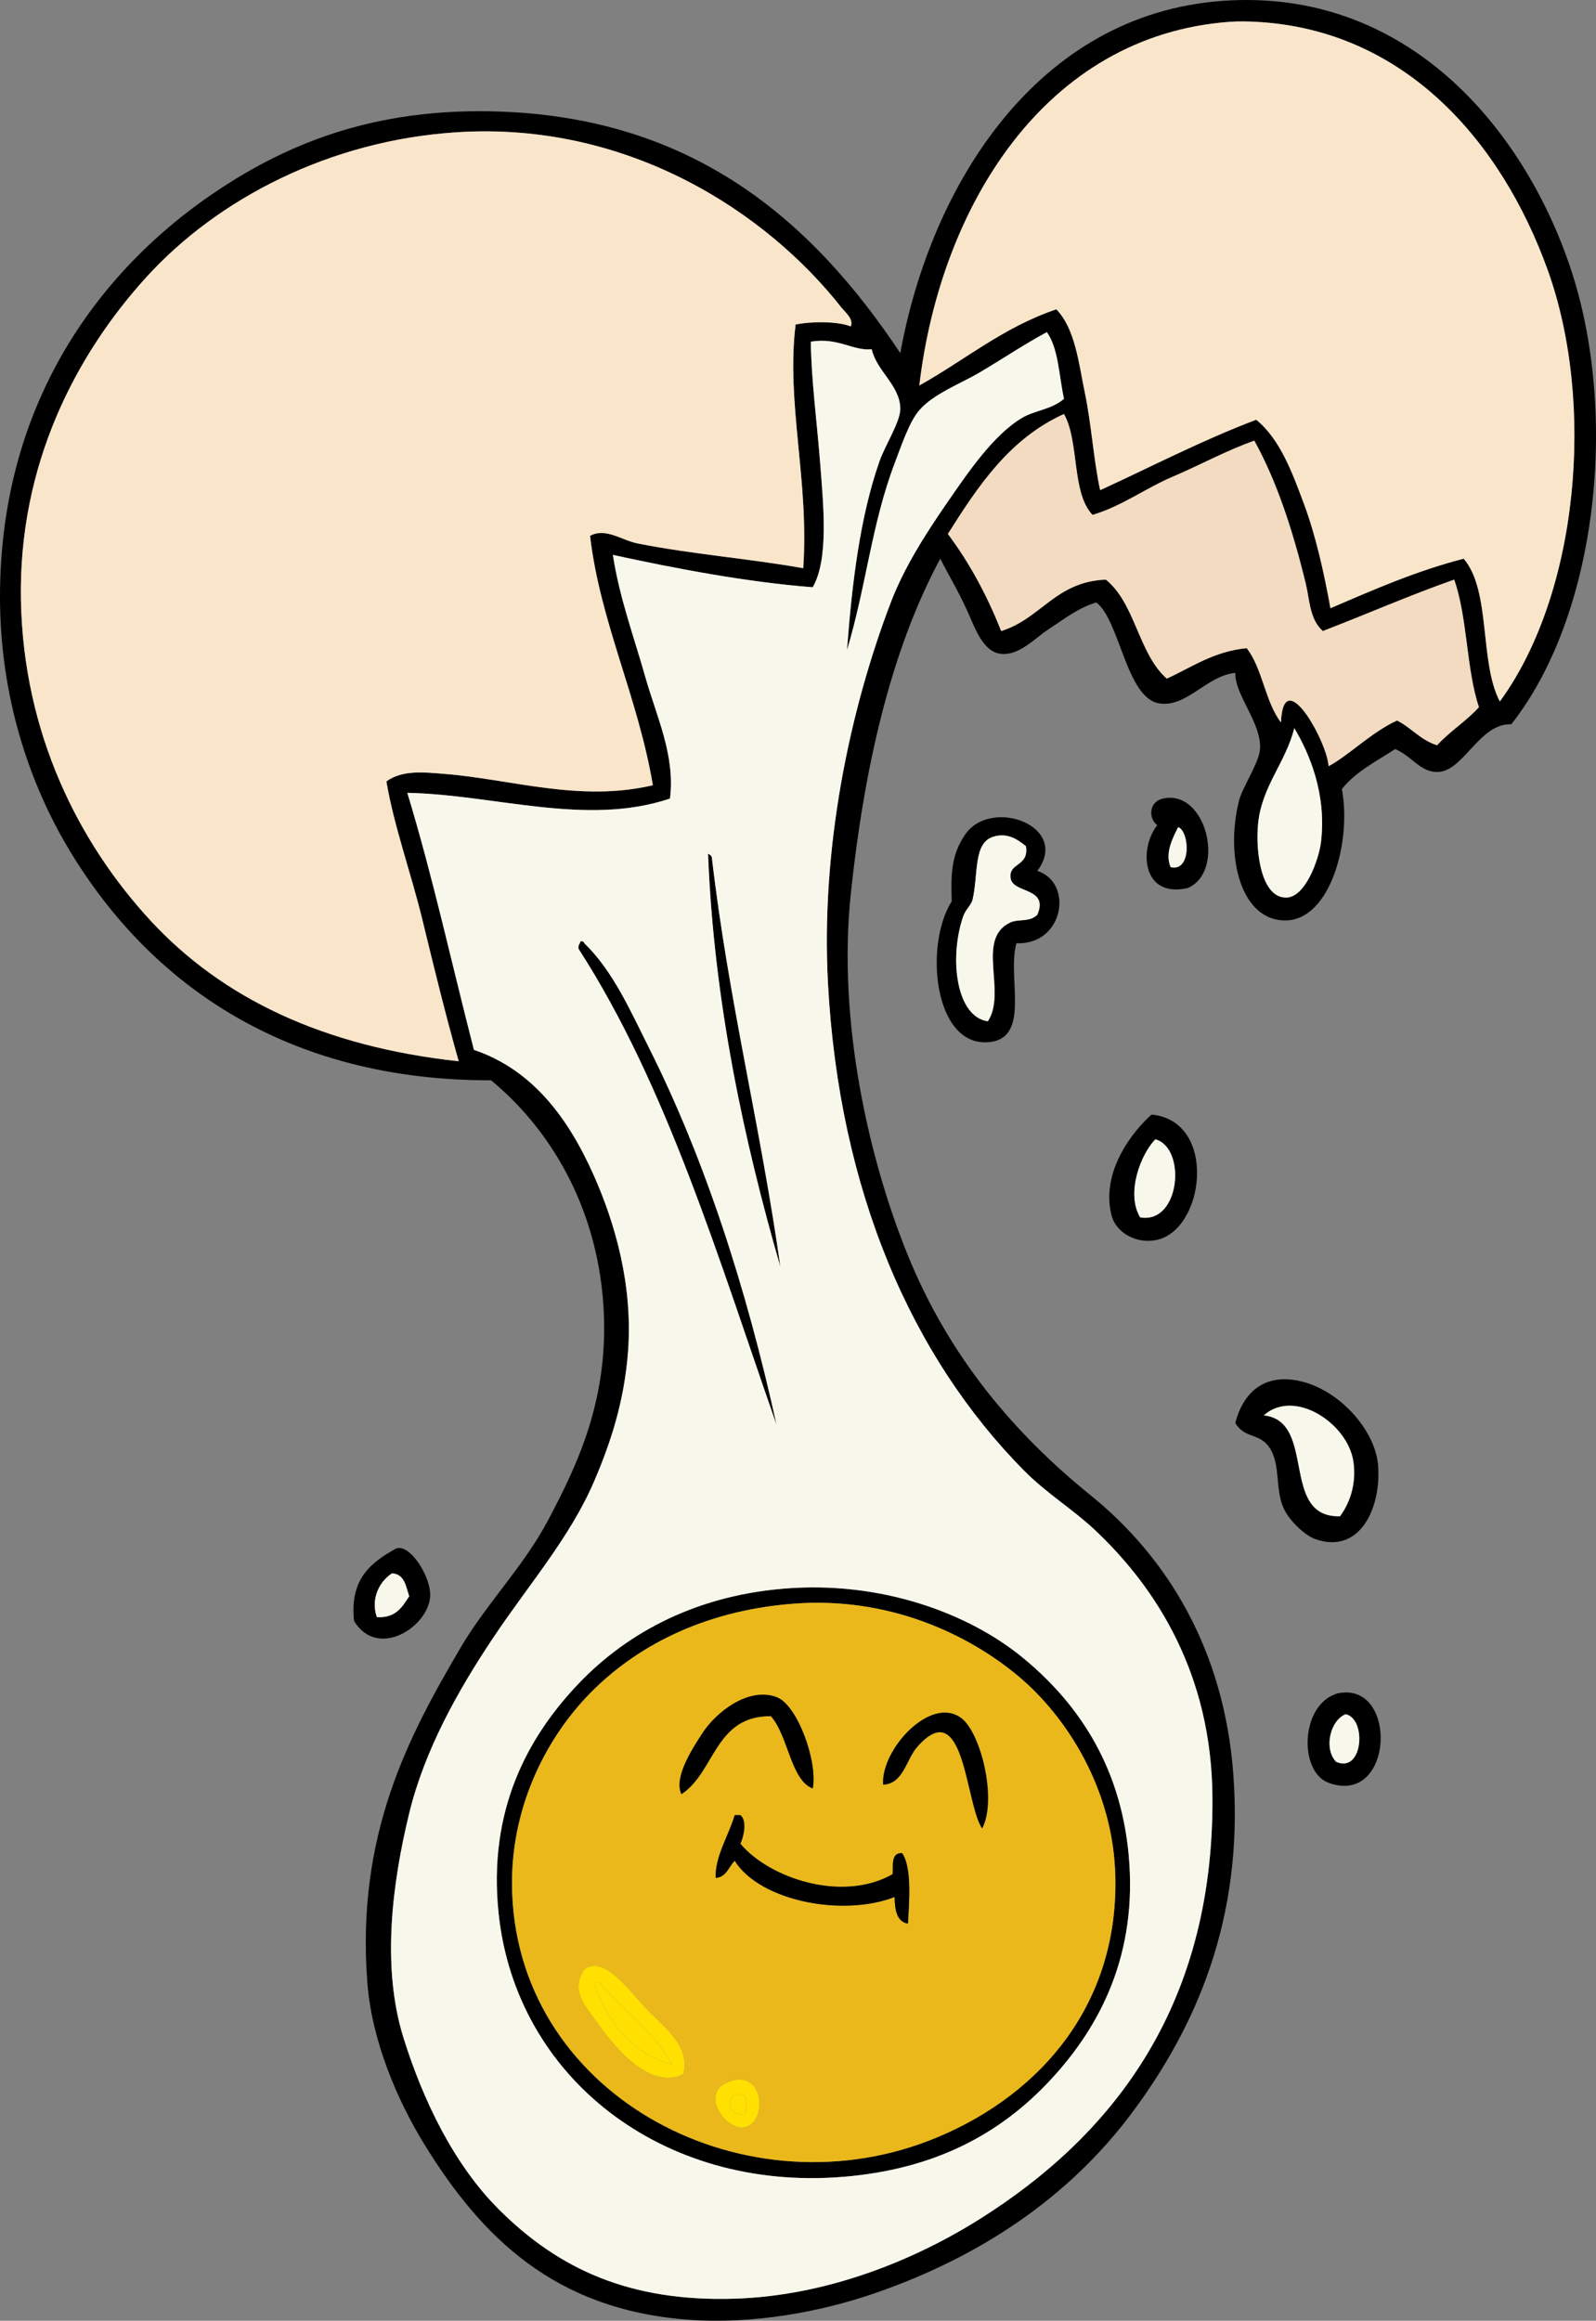
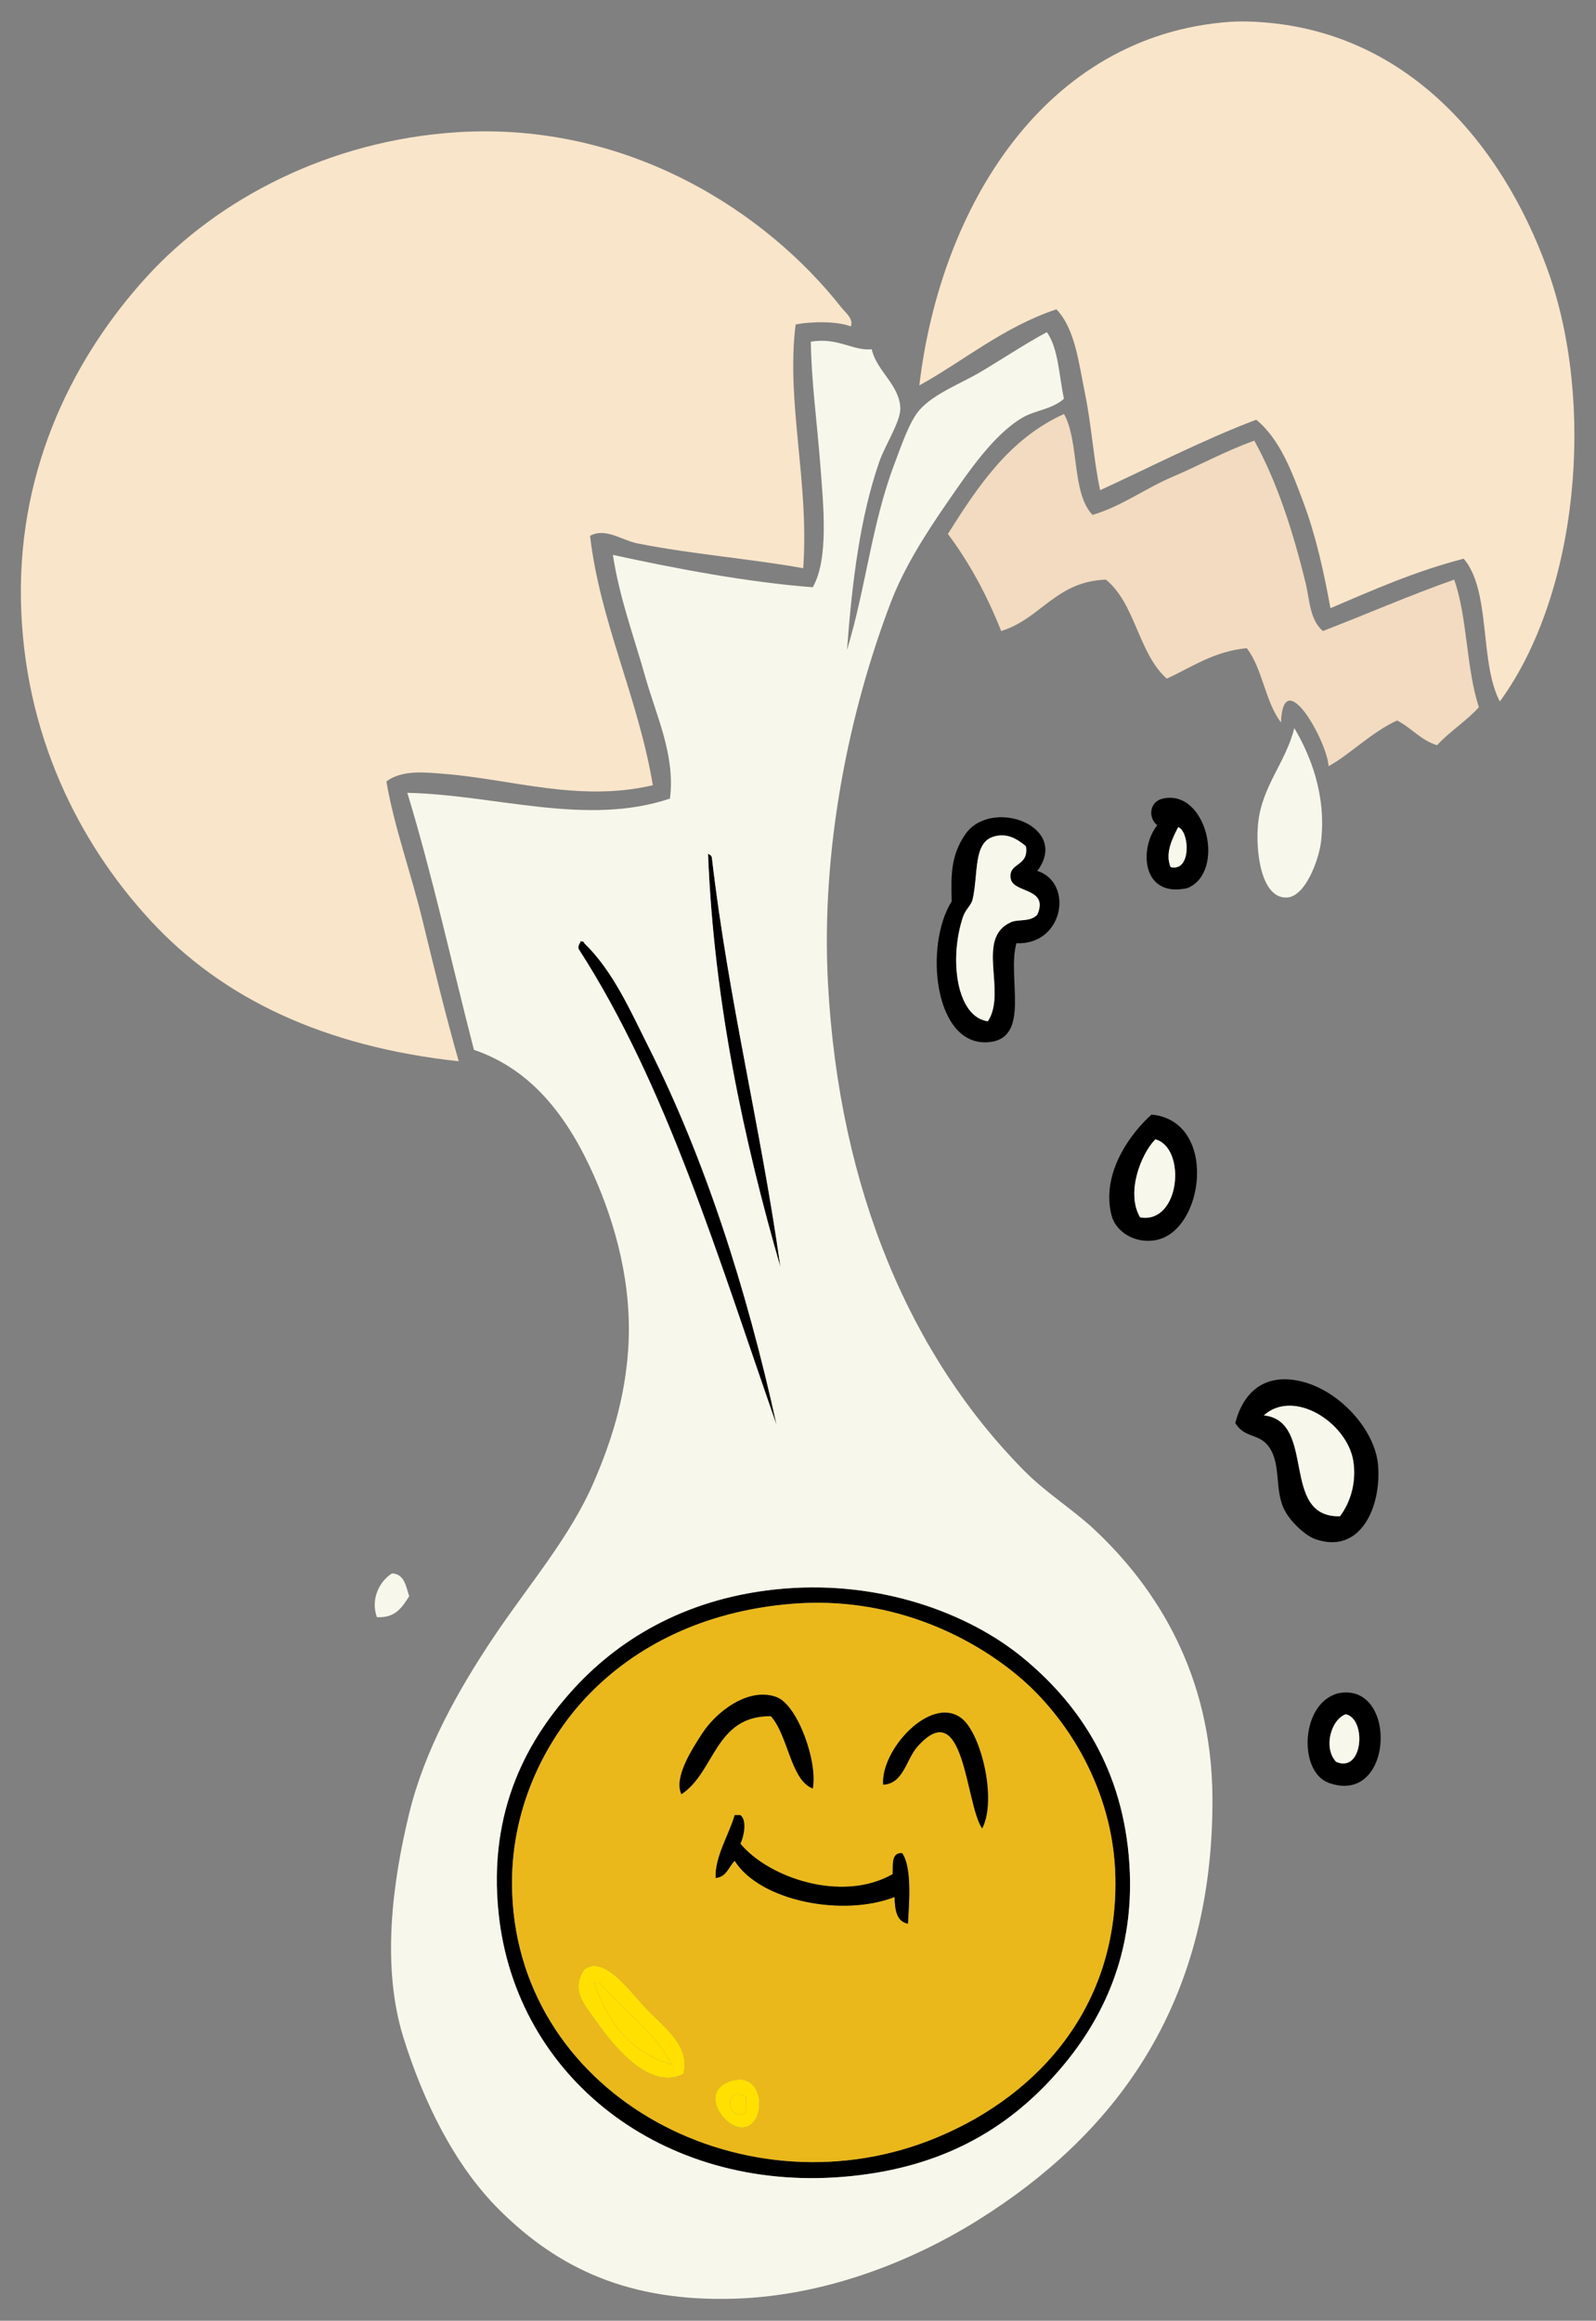
<svg xmlns="http://www.w3.org/2000/svg" height="3706.6" preserveAspectRatio="xMidYMid meet" version="1.0" viewBox="0.0 0.0 2549.5 3706.6" width="2549.5" zoomAndPan="magnify">
  <rect x="0.0" y="0.0" width="2549.5" height="3706.6" fill="#808080" stroke="none" />
  <defs>
    <clipPath id="a">
      <path d="M 0 0 L 2549.512 0 L 2549.512 3706.559 L 0 3706.559 Z M 0 0" />
    </clipPath>
  </defs>
  <g>
    <g clip-path="url(#a)" id="change1_1">
-       <path d="M 2009.773 1314.938 C 2005.293 1358.621 2014.141 1435.027 2055.375 1433.52 C 2085.684 1432.41 2106.82 1372.105 2110.113 1345.34 C 2119.5 1268.75 2091.844 1203.602 2067.543 1162.922 C 2053.832 1217.973 2015.863 1255.516 2009.773 1314.938 Z M 1699.641 661.234 C 1613.051 700.324 1562.742 775.684 1514.172 852.793 C 1548.441 898.59 1576.621 950.461 1599.301 1007.855 C 1662.84 988.277 1686.352 928.699 1766.531 925.766 C 1813.672 963.742 1818.57 1043.992 1863.832 1083.875 C 1904.262 1065.523 1938.094 1040.559 1991.523 1035.215 C 2016.863 1067.664 2021.094 1121.191 2046.262 1153.801 C 2049.961 1058.387 2120.582 1185.363 2122.262 1223.727 C 2154.16 1206.855 2191.191 1169.105 2231.734 1150.754 C 2254.551 1162.398 2269.344 1182.066 2295.594 1190.277 C 2315.898 1168.035 2342.277 1151.848 2362.473 1129.469 C 2342.164 1068.688 2344.211 985.57 2322.949 925.766 C 2250.961 951.074 2183.422 980.844 2113.152 1007.855 C 2091.953 989.371 2092.184 958.125 2085.785 931.836 C 2065.184 847.27 2039.723 769.09 2003.691 703.801 C 1957.504 720.266 1916.23 743.188 1872.941 761.562 C 1829.691 779.934 1791.91 808.586 1745.242 822.391 C 1711.48 787.234 1724.391 705.395 1699.641 661.234 Z M 1565.863 594.355 C 1535.113 612.594 1491.379 628.828 1468.562 655.16 C 1452.48 673.719 1439.645 712.352 1429.031 740.301 C 1392.25 837.238 1383.691 936.566 1353.023 1038.262 C 1361.051 930.496 1373.891 825.734 1404.711 737.254 C 1414.051 710.441 1438.629 673.445 1438.164 652.113 C 1437.32 615.004 1400.184 592.512 1392.551 557.855 C 1362.582 560.789 1338.84 538.504 1295.25 545.691 C 1296.023 608.25 1305.371 676.262 1310.449 743.324 C 1315.312 807.289 1324.129 892.977 1298.301 937.91 C 1194.68 930.02 1078.902 908.027 979.043 886.242 C 989.578 955.031 1012.91 1017.613 1030.73 1080.828 C 1048.512 1143.887 1078.961 1206.238 1070.25 1275.414 C 936.602 1320.441 790.379 1269.117 650.664 1266.297 C 690.926 1398.324 721.742 1539.809 757.086 1676.758 C 851.961 1708.859 908.812 1787.75 948.637 1877.438 C 983.008 1954.836 1010.84 2052.879 1003.371 2157.168 C 997.633 2237.137 975.371 2305.117 948.637 2366.949 C 910.043 2456.238 844.266 2531.27 787.488 2616.281 C 731.688 2699.828 678.379 2794.699 653.711 2896 C 626.297 3008.559 609.301 3141.988 644.586 3254.781 C 676.195 3355.812 725.418 3457.23 796.609 3528.43 C 892.211 3624.031 1006.031 3676.57 1173.633 3671.328 C 1321.52 3666.699 1460.902 3609.801 1565.863 3543.629 C 1770.562 3414.559 1938.414 3212.09 1936.805 2871.68 C 1935.863 2674.359 1847.371 2535.891 1748.293 2442.969 C 1713.344 2410.199 1671.949 2385.258 1635.793 2348.707 C 1456.441 2167.438 1340.422 1902.359 1322.621 1570.348 C 1311.082 1355.254 1356.672 1136.062 1422.953 962.242 C 1443.98 907.117 1477.711 853.77 1514.172 801.105 C 1546.492 754.422 1586.703 694.75 1632.754 667.328 C 1652.93 655.297 1679.77 654.23 1699.641 636.902 C 1691.621 600.336 1690.891 556.469 1672.273 530.5 C 1636.934 549.465 1602.5 572.613 1565.863 594.355 Z M 1343.902 490.98 C 1225.98 340.781 1005.441 193.609 729.723 211.234 C 526.75 224.219 347.906 317.359 234.117 442.316 C 121.438 566.066 29.18 741.961 33.445 959.195 C 37.621 1171.449 125.426 1345.637 240.203 1470.008 C 355.328 1594.758 517.195 1671.57 732.762 1695.008 C 712.016 1622.008 693.469 1546.059 674.992 1470.008 C 656.496 1393.891 629.477 1320.098 617.223 1248.059 C 642.699 1229.023 680.156 1233.711 708.438 1235.895 C 816.082 1244.172 925.254 1281.805 1042.891 1254.129 C 1019.281 1113.527 958.707 993.758 942.555 855.816 C 967.367 842.176 993.348 863.004 1018.57 867.984 C 1107.48 885.539 1197.609 892.223 1283.094 907.504 C 1292.832 767.906 1255.461 643.426 1270.93 518.336 C 1295.582 513.195 1338.281 512.898 1359.102 521.383 C 1363.98 509.215 1349.773 498.461 1343.902 490.98 Z M 2471.941 430.148 C 2397.922 225.695 2244.113 47.641 2006.734 34.887 C 1992.793 34.133 1978.332 33.863 1964.16 34.887 C 1668.602 56.625 1502.172 331.004 1468.562 615.641 C 1541.492 575.047 1602.543 522.586 1687.484 494.004 C 1717.441 525.09 1722.992 578.891 1733.094 627.781 C 1743.73 679.332 1746.824 734.09 1757.414 782.844 C 1831.914 748.871 1920.613 702.848 2006.734 670.352 C 2044.922 701.504 2064.211 754.488 2082.742 804.129 C 2101.863 855.387 2114.832 913.715 2125.312 971.359 C 2193.48 942.23 2260.805 912.258 2338.141 892.316 C 2382.164 943.57 2362.902 1058.113 2395.922 1120.352 C 2521.879 947.824 2549.098 643.426 2471.941 430.148 Z M 2228.684 1196.348 C 2198.652 1215.996 2165.48 1232.48 2143.551 1260.223 C 2159.262 1344.043 2125.23 1467.617 2055.375 1470.008 C 1981.852 1472.527 1956.742 1367.328 1979.363 1278.461 C 1984.762 1257.27 2011.57 1217.633 2012.812 1196.348 C 2015.262 1154.188 1972.762 1111.004 1973.281 1074.734 C 1927.609 1078.941 1895.73 1130.516 1851.664 1123.398 C 1799.152 1114.895 1788.582 990.164 1751.332 962.242 C 1722.18 970.883 1701.844 987.551 1675.32 1004.809 C 1652.312 1019.797 1628.293 1047.266 1599.301 1044.332 C 1569.793 1041.352 1557.48 1002.535 1544.57 974.406 C 1529.344 941.207 1515.602 918.945 1502.012 892.316 C 1421.801 1040.945 1379.82 1230.82 1359.102 1427.43 C 1337.461 1632.848 1388.633 1853.688 1450.32 2005.137 C 1516.992 2168.828 1621.781 2290.82 1742.203 2388.238 C 1864.281 2487 1955.645 2634.469 1970.242 2835.191 C 1987.082 3066.648 1908.812 3239.258 1809.09 3373.359 C 1705.781 3512.301 1562.262 3605.5 1398.633 3662.211 C 1311.422 3692.43 1202.371 3712.879 1097.621 3704.781 C 885.613 3688.371 769.16 3573.102 678.035 3425.051 C 635 3355.129 594.031 3260.219 586.816 3166.609 C 568.449 2928.168 654.602 2769.949 735.805 2631.48 C 776.965 2561.289 836.418 2501.961 875.66 2427.77 C 922.949 2338.379 973.785 2232.539 963.844 2084.188 C 953.203 1925.488 877.555 1802.129 784.449 1725.406 C 458.406 1725.918 241.309 1572.816 112.5 1360.555 C 45.492 1250.129 0.004 1110.48 0 953.121 C -0.008 635.445 167.773 414.344 373.98 287.254 C 486.914 217.645 616.121 174.461 784.449 177.805 C 1106.812 184.195 1297.949 353.242 1438.164 563.953 C 1487.012 295.051 1656.711 23.172 1952.004 1.457 C 2246.441 -20.215 2433.602 204.344 2508.414 427.125 C 2586.777 660.574 2551.824 982.297 2414.16 1156.824 C 2364.223 1154.508 2338.547 1230.047 2298.617 1232.844 C 2269.332 1234.891 2255.684 1207.512 2228.684 1196.348" fill="inherit" fill-rule="evenodd" />
-     </g>
+       </g>
    <g id="change2_1">
      <path d="M 2395.906 1120.348 C 2362.875 1058.117 2382.164 943.586 2338.137 892.324 C 2260.805 912.266 2193.477 942.258 2125.309 971.367 C 2114.824 913.73 2101.855 855.395 2082.738 804.137 C 2064.207 754.5 2044.918 701.527 2006.727 670.363 C 1920.609 702.855 1831.906 748.887 1757.406 782.867 C 1746.816 734.086 1743.727 679.355 1733.09 627.801 C 1722.988 578.906 1717.438 525.078 1687.477 494.008 C 1602.539 522.602 1541.488 575.055 1468.559 615.633 C 1502.168 331.012 1668.598 56.617 1964.156 34.898 C 1978.328 33.859 1992.785 34.152 2006.727 34.898 C 2244.105 47.648 2397.934 225.695 2471.93 430.176 C 2549.102 643.438 2521.859 947.82 2395.906 1120.348" fill="#f9e5ca" fill-rule="evenodd" />
    </g>
    <g id="change2_2">
      <path d="M 1359.102 521.363 C 1338.281 512.891 1295.582 513.195 1270.934 518.324 C 1255.461 643.43 1292.832 767.914 1283.094 907.508 C 1197.609 892.227 1107.48 885.523 1018.57 867.98 C 993.348 863.023 967.367 842.16 942.559 855.824 C 958.707 993.758 1019.281 1113.543 1042.891 1254.125 C 925.254 1281.801 816.086 1244.168 708.438 1235.895 C 680.152 1233.715 642.703 1229.02 617.227 1248.047 C 629.477 1320.098 656.496 1393.891 674.992 1470.012 C 693.469 1546.047 712.016 1622.008 732.762 1695.008 C 517.195 1671.566 355.328 1594.758 240.203 1470.012 C 125.426 1345.637 37.621 1171.43 33.445 959.211 C 29.18 741.945 121.438 566.059 234.121 442.309 C 347.906 317.352 526.75 224.227 729.723 211.23 C 1005.441 193.602 1225.98 340.777 1343.902 490.973 C 1349.773 498.453 1363.984 509.227 1359.102 521.363" fill="#f9e5ca" fill-rule="evenodd" />
    </g>
    <g id="change3_1">
      <path d="M 1745.246 822.371 C 1791.914 808.582 1829.695 779.941 1872.953 761.559 C 1916.242 743.176 1957.512 720.27 2003.695 703.789 C 2039.715 769.07 2065.18 847.258 2085.789 931.836 C 2092.18 958.121 2091.953 989.359 2113.16 1007.84 C 2183.426 980.824 2250.965 951.078 2322.949 925.762 C 2344.211 985.566 2342.156 1068.688 2362.484 1129.465 C 2342.289 1151.848 2315.906 1168.027 2295.582 1190.277 C 2269.348 1182.059 2254.551 1162.383 2231.742 1150.746 C 2191.199 1169.09 2154.168 1206.848 2122.258 1223.719 C 2120.578 1185.344 2049.973 1058.375 2046.273 1153.789 C 2021.09 1121.188 2016.867 1067.66 1991.531 1035.207 C 1938.102 1040.57 1904.266 1065.512 1863.836 1083.859 C 1818.574 1043.988 1813.676 963.746 1766.535 925.762 C 1686.355 928.68 1662.844 988.277 1599.305 1007.84 C 1576.625 950.461 1548.441 898.578 1514.172 852.789 C 1562.746 775.684 1613.055 700.316 1699.645 661.23 C 1724.395 705.398 1711.484 787.23 1745.246 822.371" fill="#f2dbc0" fill-rule="evenodd" />
    </g>
    <g id="change4_1">
      <path d="M 2067.547 1162.914 C 2091.848 1203.594 2119.516 1268.746 2110.121 1345.336 C 2106.828 1372.102 2085.684 1432.414 2055.375 1433.508 C 2014.148 1435.02 2005.301 1358.617 2009.777 1314.938 C 2015.863 1255.5 2053.832 1217.969 2067.547 1162.914" fill="#f7f7eb" fill-rule="evenodd" />
    </g>
    <g id="change1_2">
      <path d="M 1869.898 1384.871 C 1903.461 1393.16 1900.414 1327.895 1882.07 1321.02 C 1874.191 1336.93 1860.367 1361.488 1869.898 1384.871 Z M 1897.277 1418.316 C 1823.441 1435.246 1819.328 1354.477 1848.629 1317.988 C 1834.086 1306.926 1835.238 1280.418 1857.738 1275.418 C 1927.402 1259.914 1958.668 1392.258 1897.277 1418.316" fill="inherit" fill-rule="evenodd" />
    </g>
    <g id="change1_3">
      <path d="M 1587.141 1336.227 C 1554.391 1345.98 1563.129 1395.406 1553.691 1436.551 C 1551.613 1445.66 1542.414 1452.41 1538.488 1463.922 C 1515.953 1530.164 1527.168 1623.902 1578.031 1631.16 C 1608.973 1584.016 1557.602 1499 1614.5 1473.047 C 1626.82 1467.43 1645.336 1473.195 1657.074 1460.875 C 1675.98 1417.137 1618.41 1427.098 1614.5 1403.113 C 1610.258 1377.039 1644.199 1384.82 1638.84 1351.43 C 1626.043 1341.289 1610.137 1329.371 1587.141 1336.227 Z M 1657.074 1390.957 C 1715.508 1409.879 1699.32 1509.617 1623.621 1506.496 C 1608.301 1561.555 1647.98 1659.727 1578.031 1664.594 C 1491.926 1670.598 1476.043 1509.781 1520.254 1439.594 C 1519.211 1398.352 1518.566 1367.078 1541.535 1333.18 C 1582.676 1272.434 1710.461 1319.336 1657.074 1390.957" fill="inherit" fill-rule="evenodd" />
    </g>
    <g id="change4_2">
      <path d="M 1882.07 1321.023 C 1900.41 1327.902 1903.453 1393.176 1869.895 1384.875 C 1860.352 1361.504 1874.184 1336.93 1882.07 1321.023" fill="#f7f7eb" fill-rule="evenodd" />
    </g>
    <g id="change4_3">
      <path d="M 1638.82 1351.434 C 1644.203 1384.832 1610.254 1377.043 1614.496 1403.121 C 1618.406 1427.109 1675.98 1417.148 1657.066 1460.887 C 1645.328 1473.211 1626.805 1467.449 1614.496 1473.051 C 1557.605 1499.008 1608.969 1584.02 1578.023 1631.168 C 1527.168 1623.922 1515.953 1530.176 1538.484 1463.934 C 1542.406 1452.414 1551.609 1445.66 1553.68 1436.562 C 1563.133 1395.422 1554.383 1345.996 1587.137 1336.238 C 1610.121 1329.383 1626.031 1341.301 1638.82 1351.434" fill="#f7f7eb" fill-rule="evenodd" />
    </g>
    <g id="change1_4">
      <path d="M 1131.074 1363.582 C 1133.773 1364.934 1136.504 1366.254 1137.152 1369.66 C 1163.625 1597.578 1215.285 1800.309 1246.605 2023.367 C 1189.113 1824.457 1140.293 1600.652 1131.074 1363.582" fill="inherit" fill-rule="evenodd" />
    </g>
    <g id="change1_5">
      <path d="M 927.352 1503.465 C 930.887 1502.965 932.766 1504.141 933.43 1506.504 C 979.691 1551.348 1007.297 1615.023 1036.809 1673.734 C 1125.18 1849.508 1192.258 2056.324 1240.52 2275.734 C 1147.609 2009.871 1065.07 1733.637 924.309 1515.617 C 923.023 1509.277 926.391 1507.559 927.352 1503.465" fill="inherit" fill-rule="evenodd" />
    </g>
    <g id="change1_6">
      <path d="M 1845.582 1819.664 C 1822.887 1842.734 1798.062 1904.914 1821.262 1944.316 C 1885.496 1955.398 1895.684 1833.219 1845.582 1819.664 Z M 1839.504 1780.133 C 1946.188 1790.316 1924.422 1967.004 1845.582 1980.805 C 1812.867 1986.547 1782.375 1967.398 1775.652 1941.285 C 1757.801 1871.844 1809.168 1806.996 1839.504 1780.133" fill="inherit" fill-rule="evenodd" />
    </g>
    <g id="change4_4">
      <path d="M 1821.266 1944.328 C 1798.062 1904.914 1822.883 1842.742 1845.582 1819.668 C 1895.672 1833.215 1885.496 1955.41 1821.266 1944.328" fill="#f7f7eb" fill-rule="evenodd" />
    </g>
    <g id="change1_7">
      <path d="M 2161.797 2333.5 C 2152.266 2273 2067.602 2217.137 2018.898 2260.531 C 2103.941 2269.754 2043.879 2424.055 2140.516 2421.688 C 2158.211 2398.098 2166.891 2365.836 2161.797 2333.5 Z M 1973.281 2272.691 C 1985.574 2225.164 2018.383 2192.805 2076.672 2205.801 C 2139.27 2219.777 2196.461 2283.535 2201.324 2339.594 C 2207.035 2405.344 2173.902 2483.746 2100.992 2458.168 C 2086.07 2452.938 2062.672 2432.105 2052.34 2412.559 C 2035.539 2380.785 2046.91 2340.863 2028.023 2312.227 C 2012.18 2288.207 1988.5 2298.215 1973.281 2272.691" fill="inherit" fill-rule="evenodd" />
    </g>
    <g id="change4_5">
      <path d="M 2140.516 2421.691 C 2043.867 2424.062 2103.941 2269.754 2018.891 2260.539 C 2067.598 2217.137 2152.266 2273.012 2161.785 2333.512 C 2166.891 2365.84 2158.207 2398.102 2140.516 2421.691" fill="#f7f7eb" fill-rule="evenodd" />
    </g>
    <g id="change1_8">
-       <path d="M 602.02 2582.828 C 632.133 2584.559 642.504 2566.559 653.711 2549.391 C 648.242 2533.57 646.375 2514.148 626.34 2512.898 C 607.832 2524.109 591.215 2552.32 602.02 2582.828 Z M 632.426 2473.371 C 654.371 2464.34 688.781 2518.32 687.156 2549.391 C 684.59 2598.328 603.203 2650.922 565.535 2588.91 C 558.371 2520.941 593.391 2495.148 632.426 2473.371" fill="inherit" fill-rule="evenodd" />
-     </g>
+       </g>
    <g id="change4_6">
      <path d="M 626.34 2512.898 C 646.375 2514.148 648.242 2533.57 653.711 2549.391 C 642.504 2566.559 632.133 2584.559 602.02 2582.828 C 591.215 2552.32 607.832 2524.109 626.34 2512.898" fill="#f7f7eb" fill-rule="evenodd" />
    </g>
    <g id="change1_9">
      <path d="M 942.559 2704.445 C 876.125 2772.148 817.445 2879.988 817.898 3008.496 C 819.066 3341.168 1180.047 3536.168 1483.777 3418.969 C 1647.148 3355.918 1785.566 3215.02 1781.742 2999.379 C 1779.234 2858.336 1703.867 2741.676 1626.676 2677.086 C 1546.91 2610.336 1419.352 2548.867 1264.855 2561.547 C 1119.75 2573.441 1013.785 2631.875 942.559 2704.445 Z M 1252.691 2537.215 C 1408.535 2524.426 1547.621 2577.156 1632.754 2646.676 C 1717.047 2715.516 1789.445 2814.758 1803.027 2962.887 C 1817.465 3120.527 1758.27 3235.648 1678.359 3321.668 C 1597.621 3408.578 1493.156 3464.738 1346.941 3476.73 C 1057.234 3500.508 824.535 3317.387 796.613 3057.148 C 778.621 2889.418 844.859 2774.836 918.234 2695.328 C 992.531 2614.816 1102.012 2549.582 1252.691 2537.215" fill="inherit" fill-rule="evenodd" />
    </g>
    <g id="change5_1">
      <path d="M 1188.848 3397.68 C 1226.203 3391.727 1222.27 3303.137 1164.52 3324.707 C 1116.109 3342.789 1159.195 3402.41 1188.848 3397.68 Z M 1027.695 3203.09 C 999.582 3171.758 963.328 3123.656 933.438 3145.316 C 911.629 3177.836 932.016 3199.777 951.684 3227.418 C 979.785 3266.906 1036.863 3339.648 1091.543 3312.547 C 1104.215 3265.246 1055.875 3234.488 1027.695 3203.09 Z M 1173.633 2899.035 C 1164.07 2931.516 1141.734 2965.797 1143.234 2999.375 C 1160.891 2997.777 1163.816 2981.445 1173.633 2972.016 C 1214.273 3036.547 1346.527 3061.938 1429.035 3029.777 C 1429.496 3050.605 1432.332 3069.047 1450.328 3072.348 C 1452.117 3041.418 1457.266 2982.848 1441.203 2959.848 C 1423.566 2958.438 1426.699 2977.785 1426 2993.297 C 1344.512 3039.738 1227.32 2998.637 1182.758 2944.645 C 1187.895 2933.816 1193.898 2908.027 1182.758 2899.035 C 1179.711 2899.035 1176.68 2899.035 1173.633 2899.035 Z M 1535.457 2743.977 C 1486.371 2707.375 1406.633 2795.016 1410.797 2850.387 C 1443.273 2848.938 1447.395 2809.984 1465.523 2789.574 C 1541.219 2704.426 1541.984 2880.656 1568.91 2920.328 C 1593 2874.516 1567.125 2767.586 1535.457 2743.977 Z M 1240.52 2710.527 C 1195.945 2693.957 1144.527 2733.625 1121.949 2768.297 C 1104.543 2795.027 1076.164 2839.258 1088.504 2865.598 C 1142.379 2830.285 1141.535 2740.246 1231.406 2740.938 C 1259.285 2771.938 1262.945 2843.047 1298.305 2856.477 C 1306.555 2813.926 1274.031 2722.984 1240.52 2710.527 Z M 1264.852 2561.539 C 1419.352 2548.867 1546.902 2610.332 1626.672 2677.086 C 1703.871 2741.676 1779.234 2858.336 1781.734 2999.375 C 1785.566 3215.016 1647.148 3355.918 1483.773 3418.969 C 1180.039 3536.168 819.066 3341.168 817.898 3008.496 C 817.445 2879.984 876.129 2772.145 942.559 2704.445 C 1013.785 2631.875 1119.746 2573.449 1264.852 2561.539" fill="#eab81b" fill-rule="evenodd" />
    </g>
    <g id="change1_10">
      <path d="M 2134.43 2813.906 C 2177.602 2832.75 2183.398 2744.949 2149.629 2737.898 C 2124.742 2747.539 2114.258 2793.129 2134.43 2813.906 Z M 2137.473 2704.449 C 2233.914 2684.867 2227.02 2885.688 2122.262 2847.348 C 2073.812 2829.617 2077.309 2720.328 2137.473 2704.449" fill="inherit" fill-rule="evenodd" />
    </g>
    <g id="change1_11">
      <path d="M 1298.301 2856.48 C 1262.941 2843.051 1259.281 2771.941 1231.398 2740.941 C 1141.531 2740.25 1142.371 2830.289 1088.5 2865.602 C 1076.16 2839.262 1104.539 2795.031 1121.941 2768.301 C 1144.52 2733.629 1195.941 2693.961 1240.52 2710.531 C 1274.02 2722.988 1306.551 2813.93 1298.301 2856.48" fill="inherit" fill-rule="evenodd" />
    </g>
    <g id="change1_12">
      <path d="M 1568.898 2920.328 C 1541.98 2880.66 1541.211 2704.43 1465.52 2789.578 C 1447.391 2809.988 1443.27 2848.941 1410.789 2850.391 C 1406.629 2795.02 1486.359 2707.379 1535.449 2743.98 C 1567.121 2767.59 1592.988 2874.52 1568.898 2920.328" fill="inherit" fill-rule="evenodd" />
    </g>
    <g id="change4_7">
      <path d="M 2149.633 2737.898 C 2183.402 2744.949 2177.586 2832.75 2134.43 2813.91 C 2114.254 2793.129 2124.73 2747.539 2149.633 2737.898" fill="#f7f7eb" fill-rule="evenodd" />
    </g>
    <g id="change1_13">
      <path d="M 1182.75 2899.039 C 1193.891 2908.031 1187.891 2933.82 1182.75 2944.648 C 1227.309 2998.641 1344.512 3039.738 1425.988 2993.301 C 1426.699 2977.789 1423.559 2958.441 1441.199 2959.852 C 1457.262 2982.852 1452.109 3041.422 1450.32 3072.352 C 1432.328 3069.051 1429.488 3050.609 1429.031 3029.781 C 1346.52 3061.941 1214.27 3036.551 1173.629 2972.02 C 1163.809 2981.449 1160.891 2997.781 1143.23 2999.379 C 1141.73 2965.801 1164.07 2931.52 1173.629 2899.039 C 1176.672 2899.039 1179.711 2899.039 1182.75 2899.039" fill="inherit" fill-rule="evenodd" />
    </g>
    <g id="change6_1">
      <path d="M 1073.301 3297.352 C 1044.672 3243.891 995.828 3210.629 957.758 3166.609 C 954.719 3166.609 951.68 3166.609 948.633 3166.609 C 971.008 3229.371 1006.941 3278.57 1073.301 3297.352 Z M 1091.539 3312.551 C 1036.859 3339.648 979.781 3266.91 951.68 3227.422 C 932.012 3199.781 911.629 3177.84 933.434 3145.32 C 963.324 3123.66 999.578 3171.762 1027.691 3203.09 C 1055.871 3234.488 1104.211 3265.25 1091.539 3312.551" fill="#ffe000" fill-rule="evenodd" />
    </g>
    <g id="change6_2">
      <path d="M 948.633 3166.609 C 951.68 3166.609 954.719 3166.609 957.758 3166.609 C 995.828 3210.629 1044.672 3243.891 1073.301 3297.352 C 1006.941 3278.57 971.008 3229.371 948.633 3166.609" fill="#ffe000" fill-rule="evenodd" />
    </g>
    <g id="change6_3">
      <path d="M 1188.84 3376.398 C 1193.93 3371.359 1191.25 3358.551 1191.879 3349.039 C 1159.961 3329.672 1155.699 3382.672 1188.84 3376.398 Z M 1164.512 3324.711 C 1222.262 3303.141 1226.199 3391.73 1188.84 3397.68 C 1159.191 3402.41 1116.109 3342.789 1164.512 3324.711" fill="#ffe000" fill-rule="evenodd" />
    </g>
    <g id="change6_4">
      <path d="M 1191.879 3349.039 C 1191.25 3358.551 1193.93 3371.359 1188.84 3376.398 C 1155.699 3382.672 1159.961 3329.672 1191.879 3349.039" fill="#ffe000" fill-rule="evenodd" />
    </g>
    <g id="change4_8">
      <path d="M 918.23 2695.332 C 844.855 2774.844 778.613 2889.422 796.609 3057.152 C 824.531 3317.391 1057.227 3500.512 1346.938 3476.73 C 1493.148 3464.738 1597.605 3408.578 1678.348 3321.672 C 1758.266 3235.652 1817.457 3120.531 1803.016 2962.891 C 1789.438 2814.762 1717.035 2715.523 1632.746 2646.68 C 1547.617 2577.164 1408.527 2524.434 1252.688 2537.223 C 1102.008 2549.59 992.523 2614.82 918.23 2695.332 Z M 924.309 1515.629 C 1065.066 1733.645 1147.609 2009.875 1240.516 2275.742 C 1192.258 2056.324 1125.176 1849.504 1036.809 1673.73 C 1007.297 1615.02 979.691 1551.344 933.43 1506.508 C 932.766 1504.133 930.887 1502.961 927.352 1503.469 C 926.391 1507.562 923.023 1509.277 924.309 1515.629 Z M 1246.598 2023.383 C 1215.277 1800.324 1163.617 1597.602 1137.148 1369.664 C 1136.496 1366.273 1133.77 1364.949 1131.066 1363.586 C 1140.289 1600.66 1189.105 1824.465 1246.598 2023.383 Z M 1672.266 530.504 C 1690.887 556.477 1691.617 600.359 1699.637 636.914 C 1679.766 654.254 1652.926 655.305 1632.746 667.328 C 1586.695 694.762 1546.488 754.426 1514.164 801.113 C 1477.707 853.781 1443.977 907.129 1422.945 962.254 C 1356.668 1136.078 1311.078 1355.246 1322.617 1570.359 C 1340.418 1902.363 1456.438 2167.445 1635.789 2348.711 C 1671.945 2385.262 1713.336 2410.203 1748.285 2442.973 C 1847.363 2535.891 1935.855 2674.363 1936.797 2871.684 C 1938.406 3212.09 1770.559 3414.559 1565.859 3543.629 C 1460.898 3609.801 1321.516 3666.699 1173.629 3671.328 C 1006.027 3676.57 892.207 3624.031 796.609 3528.43 C 725.414 3457.23 676.195 3355.809 644.586 3254.781 C 609.301 3141.992 626.293 3008.562 653.707 2896 C 678.379 2794.699 731.684 2699.832 787.484 2616.281 C 844.262 2531.273 910.043 2456.242 948.633 2366.953 C 975.367 2305.121 997.629 2237.145 1003.367 2157.172 C 1010.84 2052.883 983.008 1954.844 948.633 1877.445 C 908.809 1787.754 851.957 1708.859 757.082 1676.77 C 721.738 1539.809 690.922 1398.328 650.664 1266.297 C 790.379 1269.121 936.594 1320.445 1070.246 1275.418 C 1078.957 1206.246 1048.508 1143.914 1030.727 1080.84 C 1012.91 1017.609 989.574 955.043 979.039 886.242 C 1078.898 908.027 1194.68 930.027 1298.297 937.938 C 1324.125 892.984 1315.309 807.289 1310.445 743.34 C 1305.367 676.273 1296.016 608.25 1295.246 545.703 C 1338.836 538.512 1362.578 560.805 1392.547 557.863 C 1400.176 592.527 1437.316 615.012 1438.156 652.129 C 1438.625 673.465 1414.047 710.449 1404.707 737.262 C 1373.887 825.742 1361.047 930.512 1353.016 1038.266 C 1383.688 936.574 1392.246 837.238 1429.027 740.301 C 1439.637 712.359 1452.477 673.719 1468.559 655.172 C 1491.375 628.828 1535.105 612.594 1565.859 594.355 C 1602.496 572.613 1636.926 549.484 1672.266 530.504" fill="#f7f7eb" fill-rule="evenodd" />
    </g>
  </g>
</svg>